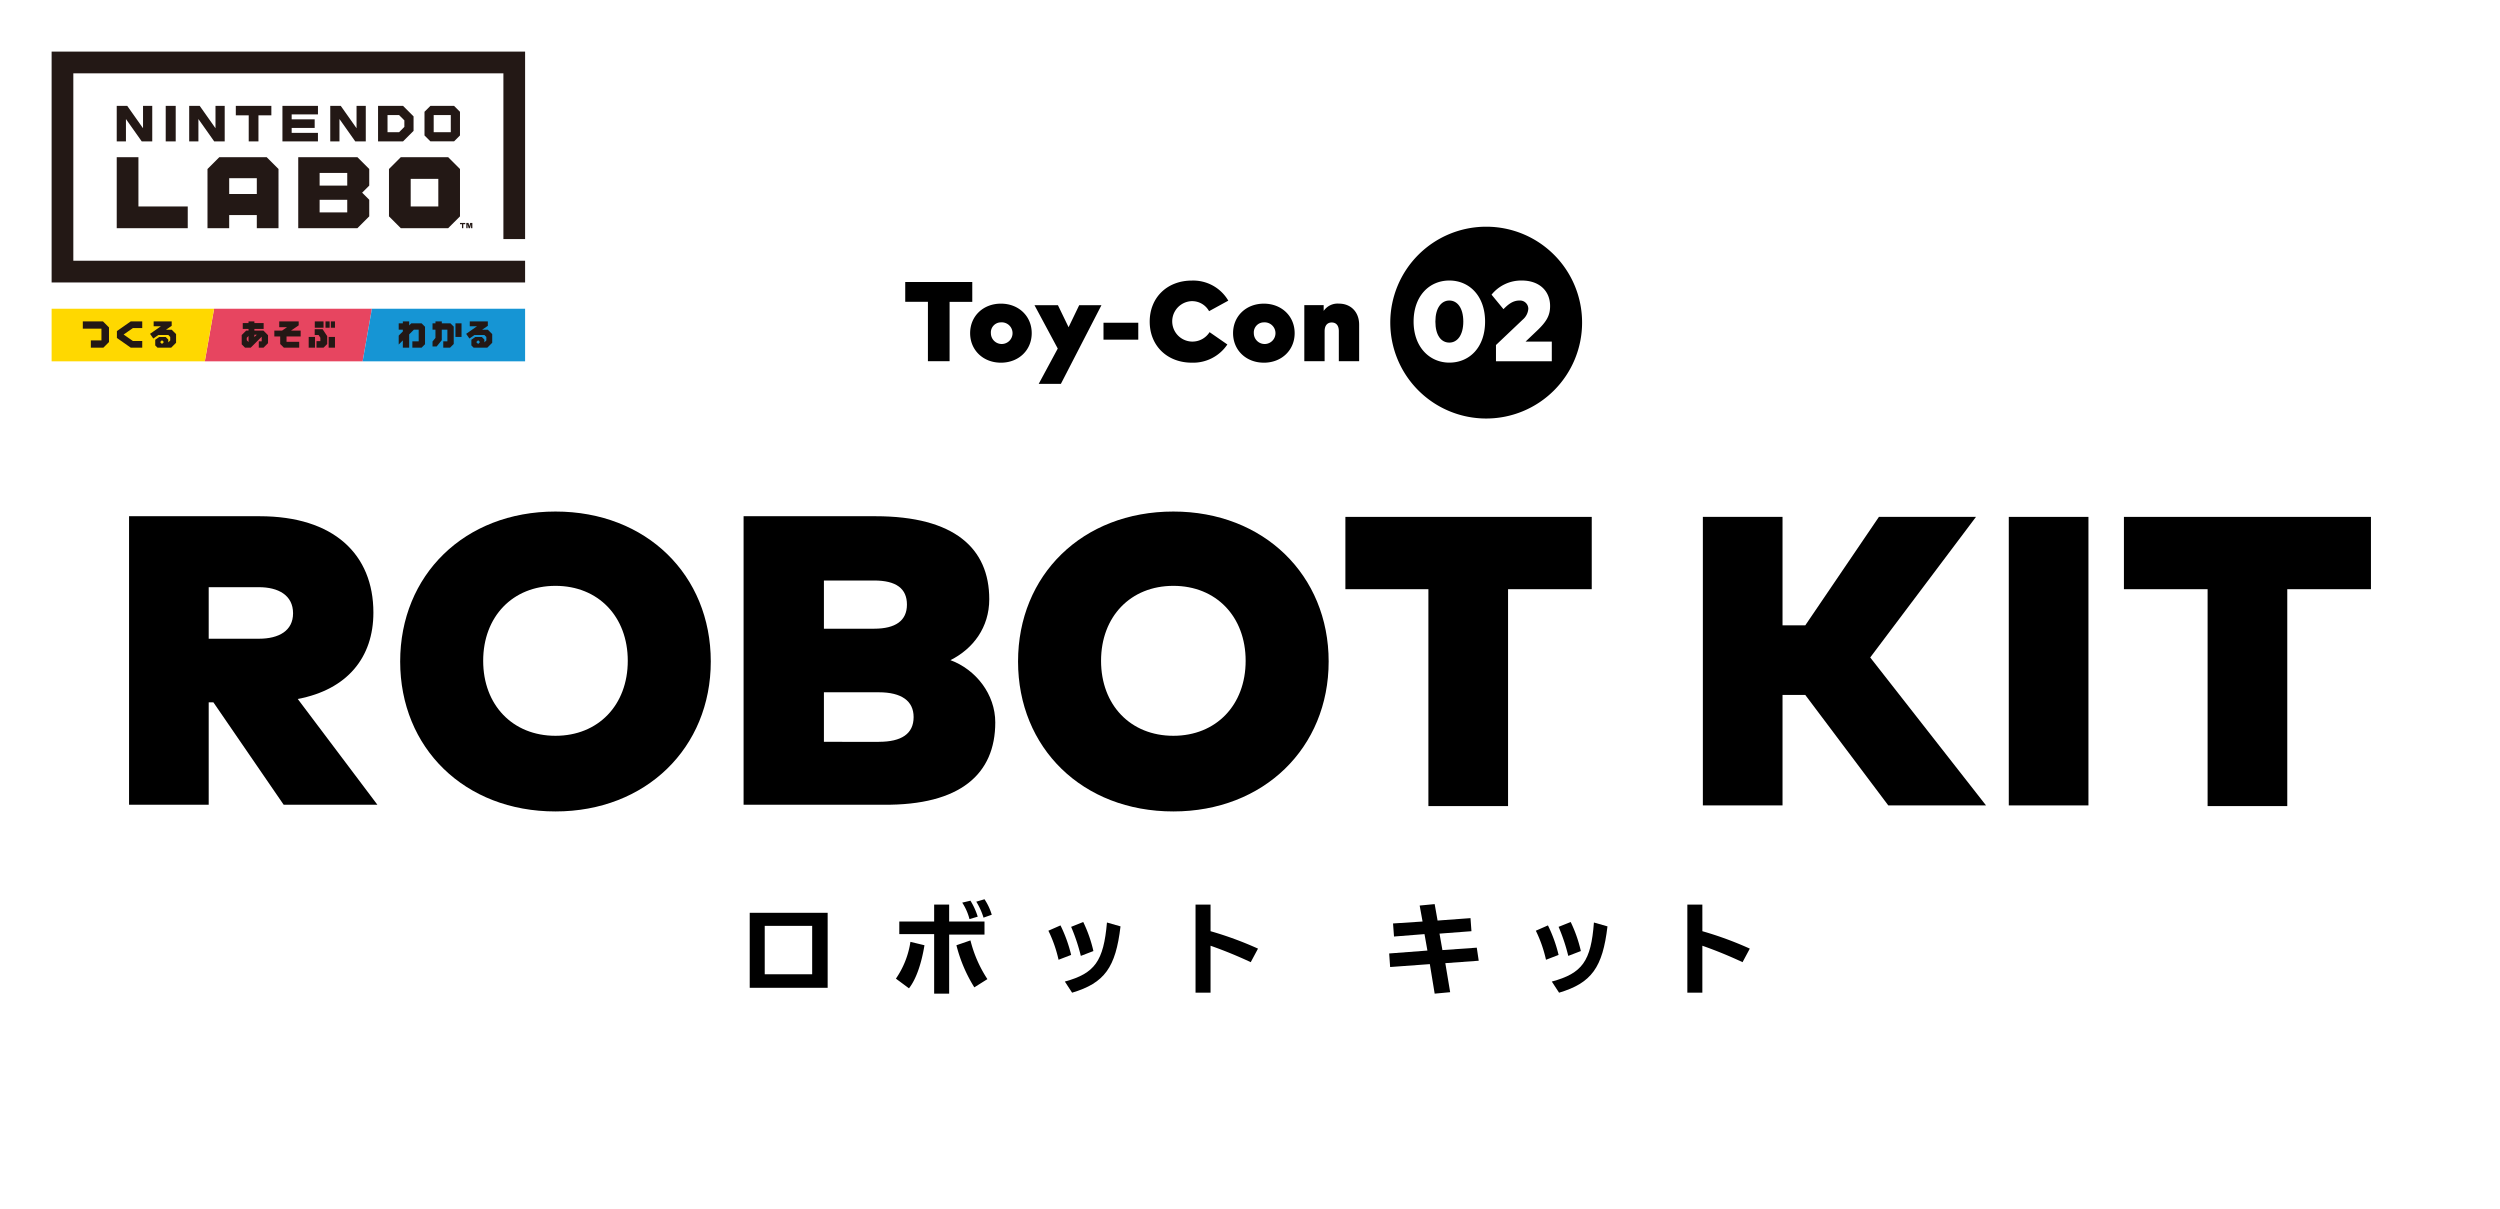
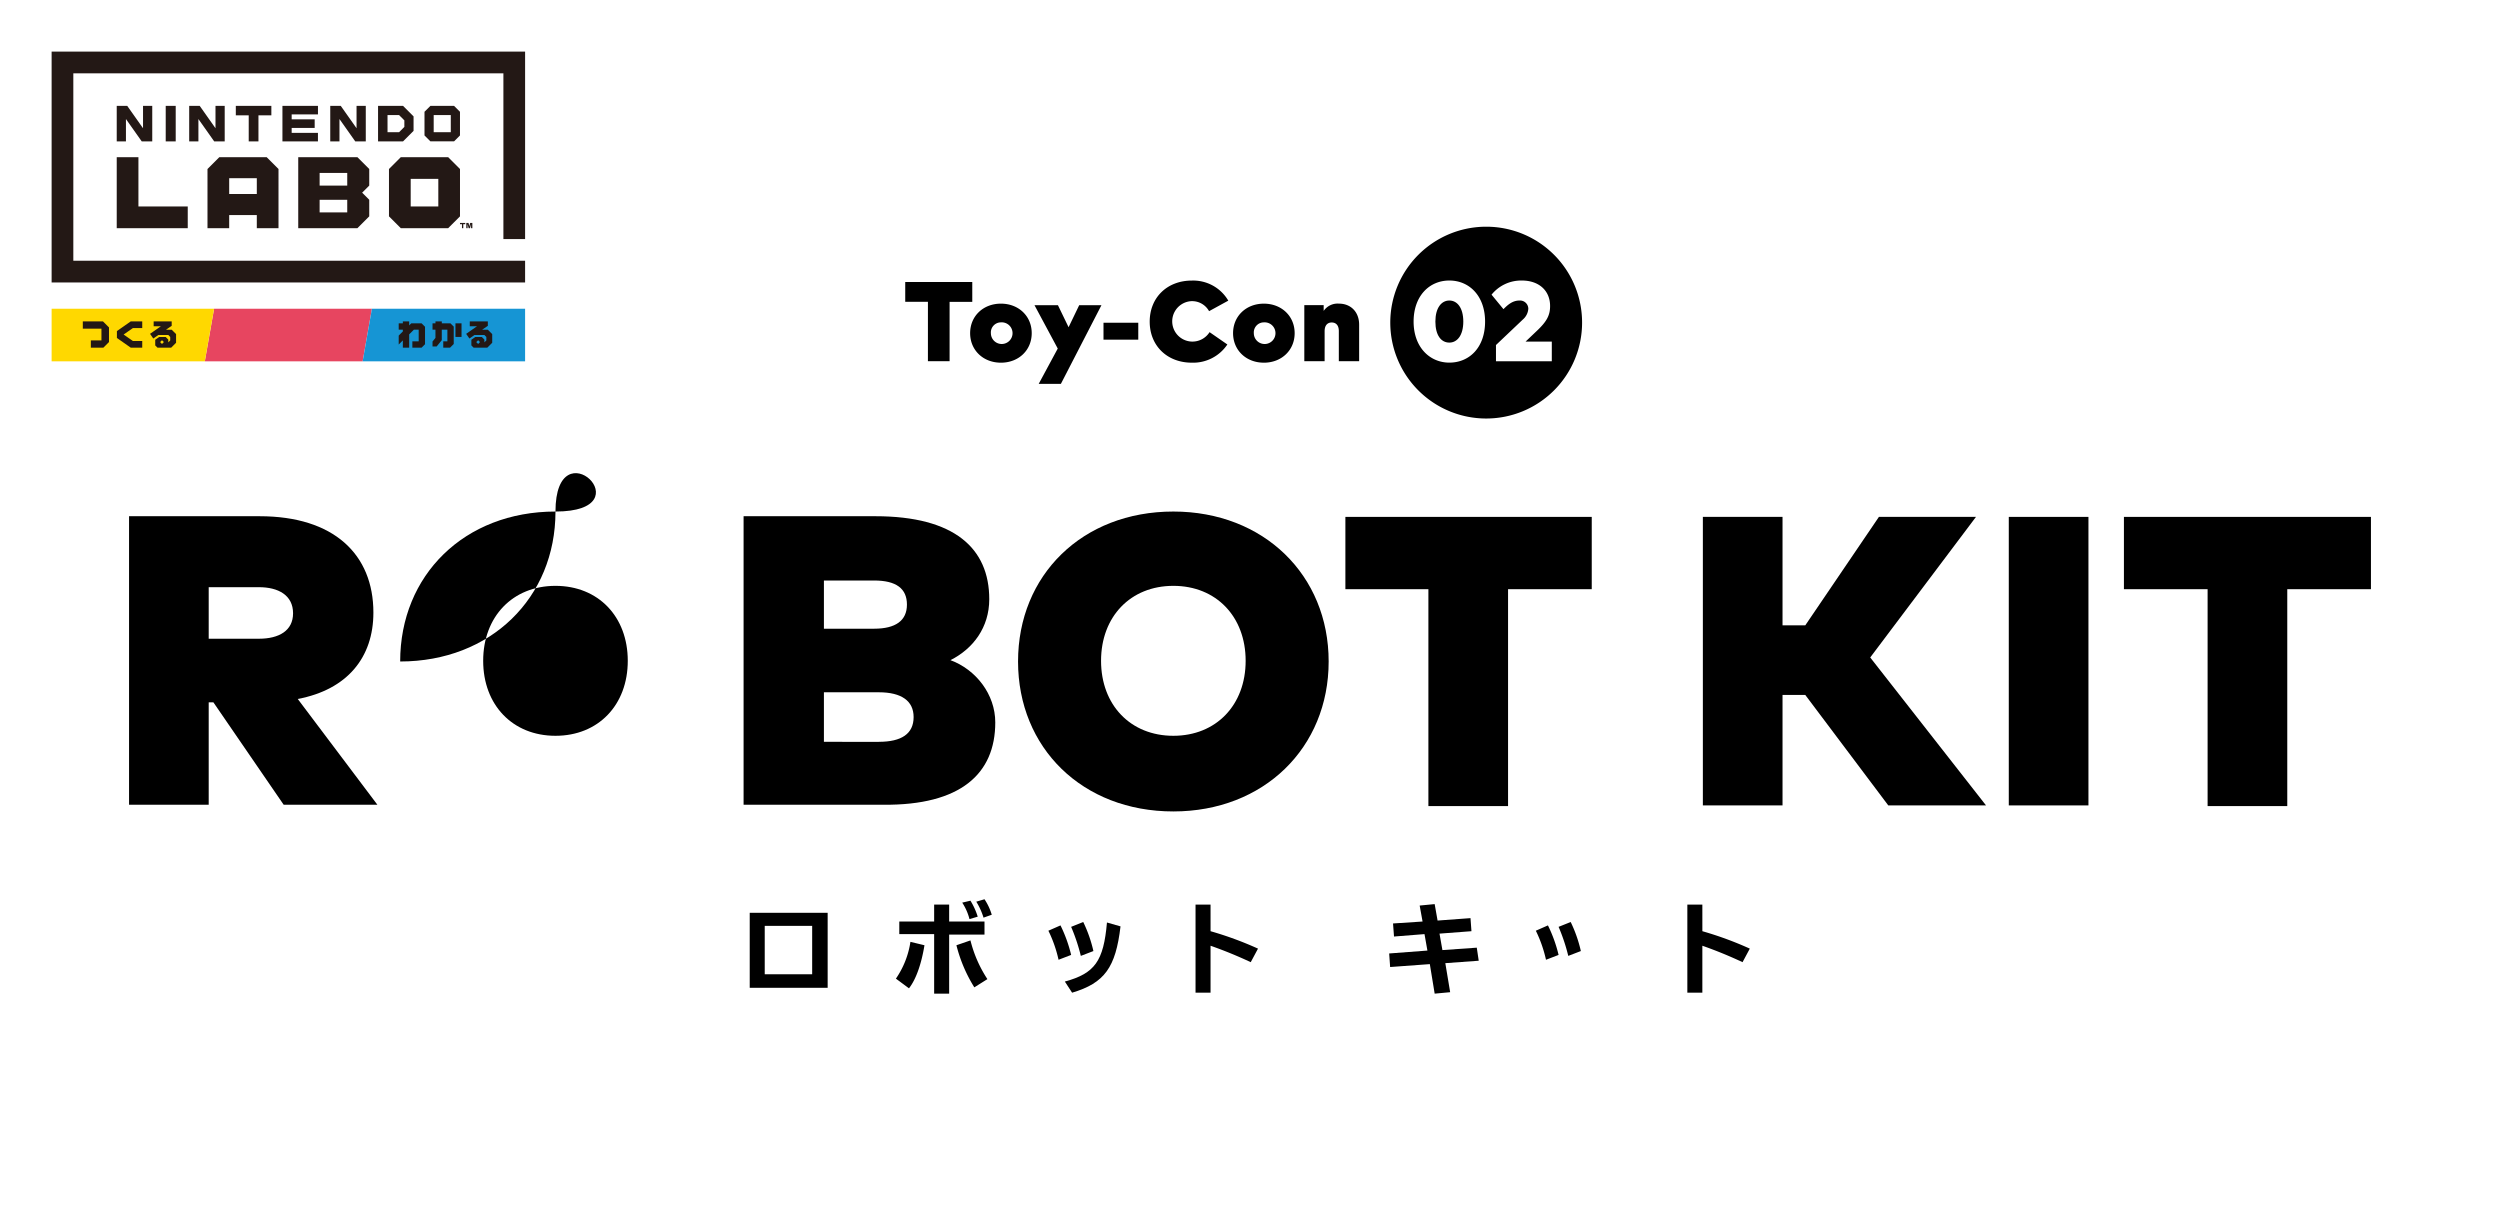
<svg xmlns="http://www.w3.org/2000/svg" width="678" height="328" viewBox="0 0 678 328">
  <defs>
    <style>
      .a {
        fill: #231815;
      }

      .b {
        fill: #e74560;
      }

      .c {
        fill: #ffd800;
      }

      .d {
        fill: #1695d4;
      }
    </style>
  </defs>
  <title>title_robotSP</title>
  <path d="M251.65,97.961h5.878v-16.1h6.153V76.487H245.5v5.369h6.154Zm19.8.4c4.81,0,8.352-3.392,8.352-8.007s-3.541-8.007-8.352-8.007-8.35,3.392-8.35,8.007,3.546,8.007,8.354,8.007Zm0-10.936a2.937,2.937,0,1,1-2.713,3.145q-.008-.108-.008-.216a2.734,2.734,0,0,1,2.532-2.922q.1-.007.193-.007ZM281.7,104.1h6.015l11-21.336H292.68l-2.88,5.979-2.892-5.981h-6.356l6.311,11.765Zm27-16.581h-9.433v4.6H308.7Zm14.437-5.844a5.24,5.24,0,0,1,4.764,2.714l5.211-2.853a11.013,11.013,0,0,0-9.882-5.444c-6.7,0-11.431,4.6-11.431,11.136S316.53,98.36,323.226,98.36a11.172,11.172,0,0,0,9.634-4.938l-4.826-3.344a5.486,5.486,0,1,1-4.9-8.405Zm19.62,16.689c4.81,0,8.352-3.392,8.352-8.007s-3.542-8.007-8.352-8.007-8.35,3.392-8.35,8.007,3.539,8,8.347,8Zm0-10.936a2.937,2.937,0,1,1-2.713,3.145q-.008-.108-.008-.216a2.734,2.734,0,0,1,2.529-2.925q.094-.007.189-.007Zm16.48,2.391c0-1.64.82-2.36,1.917-2.36,1.207,0,1.934.811,1.934,2.331v8.174H368.6v-9.9c0-3.5-2.3-5.721-5.476-5.721a4.572,4.572,0,0,0-4.145,1.978V82.761H353.73v15.2h5.507Z" />
  <g>
    <path class="a" d="M124.751,60.458v.351h.538v1.076h.352V60.809h.537v-.351Zm2.762,0-.23.907-.23-.907h-.591v1.427h.352v-1.1l.279,1.1h.379l.279-1.1v1.1h.352V60.458ZM31.656,42.624V61.885H50.917V56H37.541V42.624Zm30.5,5.707h7.49v4.28h-7.49Zm-2.675-5.707-3.21,3.21V61.885h5.885V58.318h7.49v3.567h5.885V45.834l-3.21-3.21Zm27.2,11.557h7.49V57.6h-7.49Zm0-7.276h7.49v3.424h-7.49Zm-5.8-4.28v19.26H96.929l3.21-3.21V54.18l-1.926-1.926,1.926-1.926V45.834l-3.21-3.21Zm30.5,5.885h7.49V56h-7.49ZM108.7,42.624l-3.21,3.21V58.675l3.21,3.21h12.841l3.21-3.21V45.834l-3.21-3.21ZM38.789,28.713v6.063L34.51,28.713H31.656v9.631h2.5V32.279l4.281,6.065H41.29V28.713Zm6.153,9.631h2.711V28.713H44.942Zm13.5-9.631v6.063l-4.279-6.063H51.309v9.631h2.5V32.279l4.281,6.065h2.85V28.713Zm5.511,0v2.568h3.5v7.062h2.64V31.281h3.5V28.713Zm12.644,0v9.631h9.631V36.025H79.1V34.687h6.24V32.369H79.1V31.03h7.133V28.713Zm20.1,0v6.063l-4.28-6.063H89.564v9.631h2.5V32.279l4.281,6.065H99.2V28.713Zm8.4,2.5h3.139l1.427,1.426V34.42l-1.427,1.426H105.1Zm0-2.5h-2.568v9.631h6.778l2.852-2.852V31.565l-2.852-2.852Zm12.521,2.5h4.637V35.85h-4.637Zm-.892-2.5-1.6,1.6v6.422l1.6,1.6h6.422l1.6-1.6V30.317l-1.6-1.6ZM14,14V76.6H142.406V70.713H19.885V19.886H136.522V64.827h5.885V14Z" />
    <polygon class="b" points="58.06 83.733 55.544 98 98.347 98 100.862 83.733 58.06 83.733" />
    <polygon class="c" points="14 83.733 14 98 55.544 98 58.06 83.733 14 83.733" />
    <polygon class="d" points="100.862 83.733 98.347 98 142.407 98 142.407 83.733 100.862 83.733" />
-     <path class="a" d="M68.989,89.667V89.2H71.5V87.619H68.99v-.462H67.4v.462H65.835V89.2H67.4v.462h-.65l-1.2,1.2v2.519l.9.9H68l2.972-2.972v1.255H70.18V94.29h1.287l1.223-1.223V90.908l-1.242-1.242ZM67.4,92.76l-.479-.5h0v-.64h0l.479-.5Zm1.585-1.352v-.637h.666Zm18.759-4.251H85.37v1.717h2.378Zm1.651,0H88.276v1.717H89.4Zm-8.388,1.078V87.157H75.726v1.585H77.84l-1.356.925H74.4v1.585H75.99v2.04l1,1h4.154V92.705H77.708V91.252h3.831V89.667H78.911Zm8.124,6.056h1.717V91.384H89.135Zm.594-5.416h1.123V87.157H89.729Zm-6.01,5.416h1.717V91.384H83.719Zm1.632-5.02h0v1.584H86.4l.482.723v.929H85.832V94.29h1.915l.991-.991V91.157L87.481,89.27Z" />
    <path class="a" d="M22.459,87.157v1.975h5.053v3.177H24.638V94.29h3.394l1.527-1.527V88.8l-1.643-1.643Zm9.247,2.634v1.865l3.762,2.634h3.107V92.472H36.036l-2.507-1.746,2.513-1.75h2.533V87.157H35.468Zm14.855-.372H45.019l1.543-1.052v-1.21H41.67v1.321h1.971l-2.952,2.06.887,1.272,1.366-.953h2.7l.522.523v.937l-.528.528V92.09l-.7-.7H43.178l-1.08.753v1.535l.618.618h3.7l1.334-1.334V90.6Zm-2.63,3.865-.509-.509.513-.513.508.509Z" />
    <path class="a" d="M111.537,87.685l-.569.569v-1.1h-1.717v.528h-1.123V89.4h1.123v.487l-1.123,1.123v2.429l1.123-1.123V94.29h1.717V90.683l1.28-1.28h1.3v3.17h-1.717V94.29h2.5l.934-.934V88.619l-.934-.934ZM132.3,89.419h-1.543l1.543-1.052v-1.21h-4.9v1.321h1.971l-2.952,2.06.887,1.271,1.366-.953h2.7l.523.522v.937l-.528.528v-.755l-.7-.7h-1.752l-1.08.753v1.534l.618.619h3.7l1.334-1.334V90.6Zm-2.63,3.865-.509-.509.513-.513.509.509Zm-9.852-5.6v-.528H118.1v.528h-.8V89.4h.793v2.245l-.793.976V93.97h1.117l1.393-1.717V89.4h1.52v3.17h-1.12v1.72h1.842l1-1V88.575l-.89-.89Zm3.7,3.7h1.651v-3.7h-1.651Z" />
  </g>
  <g>
    <path d="M403.031,61.483a26.009,26.009,0,1,0,26.031,26.009A25.977,25.977,0,0,0,403.031,61.483Zm-9.969,36.861c-5.354,0-9.692-4.21-9.692-11.133s4.246-11.133,9.692-11.133,9.692,4.21,9.692,11.133C402.754,94.228,398.508,98.344,393.062,98.344Zm27.785-.374H405.708v-4.4L413,86.649a4.222,4.222,0,0,0,1.477-2.9,2.245,2.245,0,0,0-2.4-2.245c-1.846,0-3.138,1.123-4.338,2.339l-3.231-3.929a10.331,10.331,0,0,1,8.215-3.836c4.615,0,7.662,2.713,7.662,6.923,0,2.526-.923,4.21-3.6,6.736l-3.046,2.9h7.108Z" />
    <path d="M393.062,81.5c-2.123,0-3.785,1.965-3.785,5.707s1.569,5.707,3.785,5.707c2.123,0,3.785-1.965,3.785-5.707S395.185,81.5,393.062,81.5Z" />
  </g>
  <g>
    <path d="M203.325,267.9h21.136V247.554H203.325Zm4.07-16.8H220.26v13.128H207.395Z" />
    <path d="M259.381,256.349a39.894,39.894,0,0,0,4.857,11.421l3.544-2.232a34.121,34.121,0,0,1-4.595-10.5Z" />
    <polygon points="266.995 249.917 257.411 249.917 257.411 245.322 253.342 245.322 253.342 249.917 243.89 249.917 243.89 253.33 253.342 253.33 253.342 269.477 257.411 269.477 257.411 253.461 266.995 253.461 266.995 249.917" />
    <path d="M265.157,248.6a18.82,18.82,0,0,0-1.969-4.332l-2.232.525a14.968,14.968,0,0,1,1.969,4.463Z" />
    <path d="M242.971,265.407l3.544,2.626c1.969-2.494,3.413-6.826,4.2-11.684l-3.807-.919A23.753,23.753,0,0,1,242.971,265.407Z" />
    <path d="M264.763,244.534a18.356,18.356,0,0,1,1.969,4.332l2.232-.788a15.415,15.415,0,0,0-1.969-4.2Z" />
    <path d="M288.787,266.2l1.969,3.019c8.8-2.626,11.815-6.826,13.128-17.985l-3.676-1.05C299.289,260.681,296.926,263.963,288.787,266.2Z" />
    <path d="M296.532,257.925a36.742,36.742,0,0,0-2.757-7.877l-3.282,1.313a49.886,49.886,0,0,1,2.626,7.877Z" />
    <path d="M287.605,250.967l-3.282,1.444a35.139,35.139,0,0,1,2.757,7.877l3.413-1.313A37.9,37.9,0,0,0,287.605,250.967Z" />
    <path d="M328.3,245.322h-4.07v23.892h4.07V256.481a115.719,115.719,0,0,1,10.9,4.463l1.969-3.676a93.512,93.512,0,0,0-12.865-4.726Z" />
    <polygon points="400.503 257.006 391.183 257.662 390.395 253.199 399.059 252.542 398.797 248.998 389.87 249.654 389.082 245.191 385.013 245.585 385.8 249.917 377.792 250.442 378.055 253.986 386.325 253.33 387.113 257.793 376.742 258.581 377.005 262.257 387.769 261.469 389.082 269.477 393.283 269.083 391.97 261.207 401.028 260.55 400.503 257.006" />
    <path d="M428.728,257.925a36.742,36.742,0,0,0-2.757-7.877l-3.282,1.313a49.886,49.886,0,0,1,2.626,7.877Z" />
    <path d="M419.8,250.967l-3.282,1.444a35.14,35.14,0,0,1,2.757,7.877l3.413-1.313A37.889,37.889,0,0,0,419.8,250.967Z" />
-     <path d="M420.851,266.2l1.969,3.019c8.8-2.626,11.815-6.826,13.128-17.985l-3.676-1.05C431.485,260.681,429.122,263.963,420.851,266.2Z" />
    <path d="M461.678,245.322h-4.07v23.892h4.07V256.481a115.719,115.719,0,0,1,10.9,4.463l1.969-3.676a93.508,93.508,0,0,0-12.865-4.726Z" />
  </g>
  <g>
    <path d="M101.265,166.142C101.265,150.348,90.553,140,70.4,140H35v78.247H56.6V190.47h1.271l19.062,27.777h25.417l-21.6-28.684C94.184,187.02,101.265,178.306,101.265,166.142Zm-31.044,7.08H56.6V159.244H70.22c5.265,0,9.259,2.179,9.259,7.08C79.479,171.044,75.667,173.223,70.22,173.223Z" />
-     <path d="M150.645,138.729c-24.69,0-42.119,17.247-42.119,40.666s17.429,40.667,42.119,40.667c24.509,0,42.119-17.247,42.119-40.667S175.336,138.729,150.645,138.729Zm0,60.818c-11.619,0-19.607-8.351-19.607-20.333s7.988-20.333,19.607-20.333,19.607,8.351,19.607,20.333S162.264,199.547,150.645,199.547Z" />
+     <path d="M150.645,138.729c-24.69,0-42.119,17.247-42.119,40.666c24.509,0,42.119-17.247,42.119-40.667S175.336,138.729,150.645,138.729Zm0,60.818c-11.619,0-19.607-8.351-19.607-20.333s7.988-20.333,19.607-20.333,19.607,8.351,19.607,20.333S162.264,199.547,150.645,199.547Z" />
    <path d="M257.758,179.032c6.173-3.086,10.53-8.9,10.53-16.521,0-13.8-9.44-22.512-30.863-22.512H201.66v78.247H239.6c20.878.181,30.318-8.351,30.318-22.33C269.921,188.291,264.657,181.574,257.758,179.032Zm-34.312-21.6h13.616c5.991,0,8.9,2.179,8.9,6.536s-3.086,6.536-8.9,6.536H223.446Zm14.887,43.753H223.446V187.747h14.887c6.173,0,9.44,2.36,9.44,6.717C247.773,199,244.505,201.181,238.332,201.181Z" />
    <path d="M318.213,138.729c-24.69,0-42.119,17.247-42.119,40.666s17.429,40.667,42.119,40.667c24.509,0,42.119-17.247,42.119-40.667S342.722,138.729,318.213,138.729Zm0,60.818c-11.619,0-19.607-8.351-19.607-20.333s7.988-20.333,19.607-20.333,19.607,8.351,19.607,20.333S329.832,199.547,318.213,199.547Z" />
    <polygon points="364.87 159.788 387.382 159.788 387.382 218.61 408.986 218.61 408.986 159.788 431.68 159.788 431.68 140.181 364.87 140.181 364.87 159.788" />
    <polygon points="535.887 140.181 509.563 140.181 489.593 169.592 483.421 169.592 483.421 140.181 461.816 140.181 461.816 218.428 483.421 218.428 483.421 188.473 489.593 188.473 512.105 218.428 538.611 218.428 507.203 178.306 535.887 140.181" />
    <rect x="544.783" y="140.181" width="21.604" height="78.247" />
    <polygon points="576.009 140.181 576.009 159.788 598.703 159.788 598.703 218.61 620.307 218.61 620.307 159.788 643 159.788 643 140.181 576.009 140.181" />
  </g>
</svg>